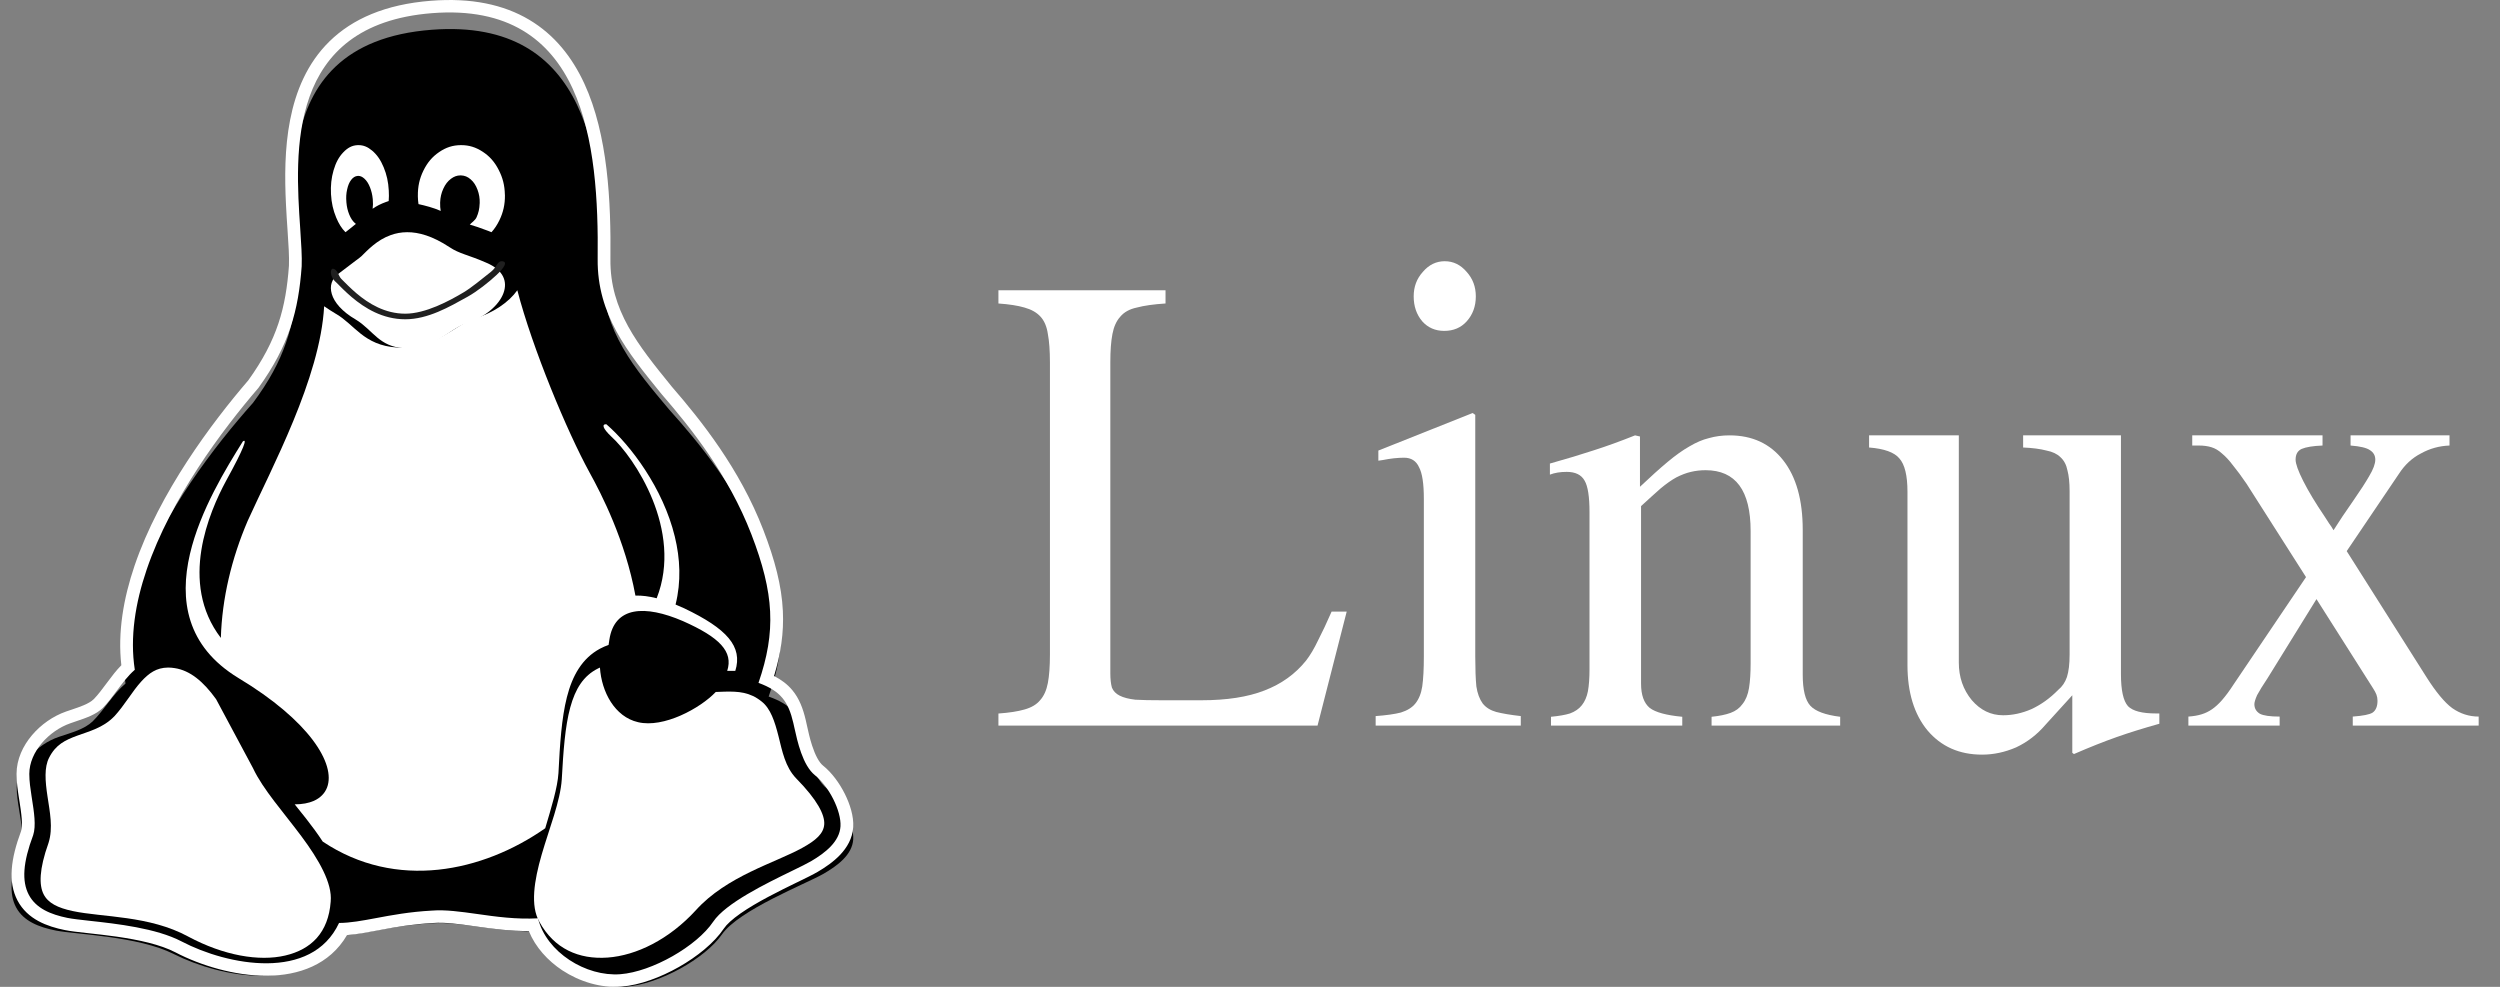
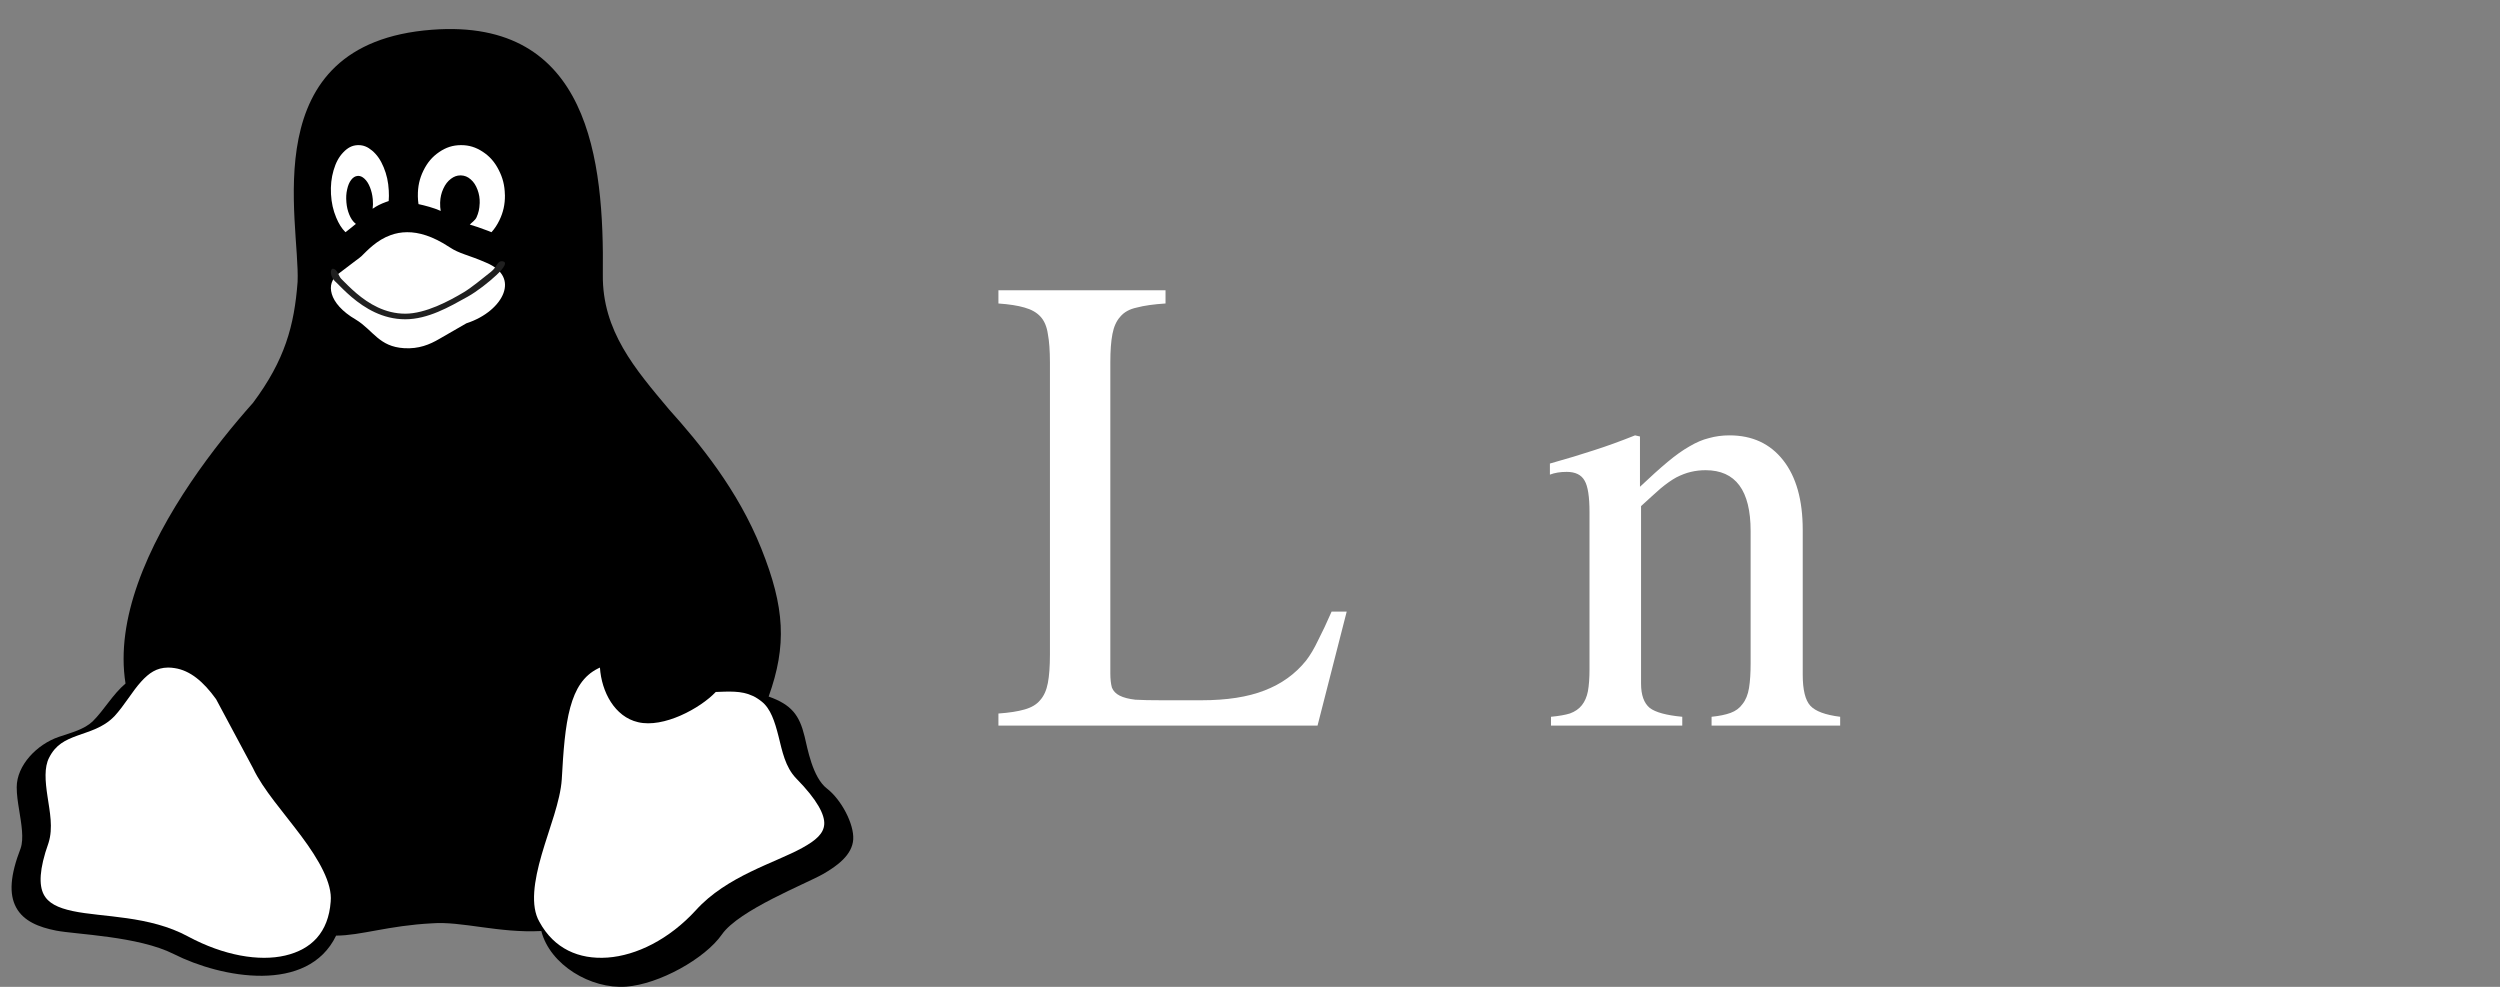
<svg xmlns="http://www.w3.org/2000/svg" width="76" height="30" viewBox="0 0 76 30" fill="none">
  <rect x="0" y="0" width="76" height="30" fill="#808080" stroke="none" />
  <path d="M25.139 23.972C24.7 23.633 24.546 22.741 24.46 22.389C24.302 21.741 24.066 21.424 23.367 21.175C23.922 19.622 23.861 18.47 23.144 16.677C22.427 14.884 21.255 13.466 20.337 12.444C19.311 11.222 18.306 10.062 18.326 8.349C18.367 4.873 17.925 0.541 13.133 0.904C7.682 1.317 9.128 6.749 9.047 8.568C8.947 9.898 8.661 10.947 7.691 12.247C6.552 13.525 4.947 15.593 4.188 17.747C3.829 18.763 3.659 19.799 3.816 20.779C3.422 21.113 3.179 21.569 2.818 21.929C2.56 22.172 2.194 22.264 1.791 22.4C1.127 22.625 0.508 23.261 0.508 23.932C0.508 24.157 0.543 24.385 0.579 24.605C0.653 25.062 0.728 25.494 0.628 25.787C0.31 26.609 0.268 27.178 0.493 27.591C0.718 28.004 1.181 28.187 1.704 28.29C2.303 28.408 4.203 28.457 5.283 29.003C6.73 29.734 9.36 30.221 10.218 28.443C10.974 28.44 11.804 28.138 13.133 28.069C14.034 28 15.16 28.371 16.456 28.303C16.719 29.332 17.96 30.074 19.037 29.994C20.033 29.92 21.432 29.146 21.947 28.406C22.462 27.666 24.502 26.866 25.015 26.574C25.464 26.319 25.91 25.982 25.938 25.517C25.966 25.053 25.579 24.311 25.139 23.972Z" fill="black" />
-   <path fill-rule="evenodd" clip-rule="evenodd" d="M13.133 0.4C17.78 0.036 18.209 4.386 18.169 7.877C18.151 9.564 19.086 10.717 20.061 11.918C20.081 11.942 20.1 11.966 20.12 11.99C21.009 13.017 22.146 14.44 22.841 16.241C23.536 18.042 23.596 19.199 23.058 20.759C23.735 21.008 23.965 21.328 24.117 21.978C24.127 22.019 24.137 22.067 24.149 22.121C24.239 22.531 24.399 23.267 24.776 23.568C25.202 23.908 25.578 24.654 25.551 25.12C25.523 25.586 25.091 25.925 24.656 26.181C24.535 26.252 24.328 26.353 24.077 26.475C23.288 26.859 22.059 27.457 21.681 28.02C21.181 28.764 19.824 29.541 18.859 29.616C17.814 29.696 16.61 28.95 16.355 27.917C15.689 27.953 15.069 27.866 14.503 27.785C14.002 27.715 13.543 27.65 13.133 27.682C12.448 27.719 11.9 27.822 11.427 27.911C11.009 27.989 10.65 28.056 10.307 28.058C9.475 29.843 6.924 29.355 5.521 28.62C4.748 28.215 3.541 28.082 2.729 27.993C2.441 27.961 2.203 27.935 2.05 27.904C1.543 27.8 1.095 27.617 0.876 27.202C0.658 26.787 0.698 26.216 1.008 25.39C1.101 25.106 1.036 24.69 0.966 24.248C0.964 24.233 0.962 24.218 0.959 24.203C0.925 23.983 0.891 23.753 0.891 23.527C0.891 22.854 1.491 22.215 2.135 21.989C2.192 21.968 2.249 21.949 2.305 21.93C2.628 21.821 2.918 21.724 3.131 21.516C3.284 21.357 3.416 21.18 3.548 21.002C3.716 20.775 3.884 20.549 4.098 20.361C3.946 19.376 4.111 18.336 4.459 17.316C5.196 15.153 6.752 13.075 7.856 11.792C8.797 10.486 9.074 9.433 9.171 8.097C9.184 7.8 9.157 7.405 9.127 6.953C8.97 4.626 8.709 0.748 13.133 0.4ZM8.784 8.076C8.795 7.799 8.771 7.441 8.742 7.009C8.725 6.763 8.707 6.494 8.693 6.201C8.655 5.417 8.65 4.515 8.819 3.649C8.988 2.781 9.335 1.923 10.021 1.253C10.712 0.579 11.708 0.132 13.102 0.023L13.102 0.023C14.327 -0.073 15.31 0.139 16.087 0.6C16.863 1.061 17.396 1.747 17.762 2.537C18.484 4.1 18.576 6.137 18.557 7.882C18.54 9.433 19.397 10.49 20.396 11.721L20.419 11.75C21.316 12.785 22.485 14.247 23.204 16.108C23.559 17.028 23.762 17.809 23.799 18.572C23.831 19.234 23.738 19.867 23.531 20.551C23.751 20.663 23.935 20.8 24.084 20.978C24.301 21.237 24.413 21.545 24.495 21.893C24.507 21.942 24.518 21.997 24.531 22.055C24.57 22.231 24.616 22.444 24.687 22.663C24.786 22.966 24.902 23.18 25.021 23.275C25.29 23.49 25.521 23.811 25.681 24.13C25.839 24.445 25.957 24.816 25.938 25.141V25.141C25.917 25.49 25.745 25.77 25.541 25.986C25.338 26.2 25.086 26.37 24.856 26.505L24.856 26.505C24.722 26.584 24.503 26.691 24.263 26.808L24.224 26.826C23.96 26.955 23.657 27.103 23.355 27.264C23.051 27.426 22.757 27.597 22.512 27.768C22.26 27.945 22.09 28.102 22.005 28.228C21.709 28.668 21.189 29.084 20.639 29.396C20.087 29.709 19.45 29.95 18.889 29.993C18.266 30.041 17.619 29.843 17.094 29.498C16.655 29.208 16.278 28.798 16.076 28.304C15.52 28.307 15.004 28.238 14.546 28.174C14.519 28.17 14.493 28.167 14.467 28.163C13.947 28.089 13.529 28.03 13.164 28.059L13.159 28.06L13.154 28.06C12.537 28.093 12.035 28.182 11.585 28.266C11.553 28.272 11.521 28.278 11.489 28.284C11.168 28.345 10.855 28.404 10.549 28.427C10.019 29.337 9.069 29.653 8.132 29.663C7.136 29.672 6.083 29.344 5.338 28.954C4.878 28.713 4.214 28.57 3.555 28.475C3.245 28.431 2.947 28.398 2.684 28.369L2.647 28.365C2.384 28.336 2.139 28.309 1.971 28.274L1.971 28.274C1.441 28.166 0.835 27.952 0.532 27.375L0.532 27.375C0.237 26.813 0.326 26.112 0.64 25.268C0.664 25.191 0.674 25.069 0.66 24.886C0.647 24.712 0.617 24.519 0.583 24.3L0.576 24.26C0.542 24.042 0.503 23.786 0.503 23.527C0.503 23.081 0.701 22.67 0.973 22.349C1.245 22.027 1.613 21.77 2.004 21.632L2.004 21.632C2.072 21.608 2.135 21.587 2.193 21.568C2.32 21.525 2.427 21.489 2.533 21.444C2.676 21.385 2.777 21.325 2.853 21.252C2.987 21.113 3.102 20.958 3.234 20.78C3.252 20.756 3.271 20.731 3.29 20.706C3.405 20.551 3.534 20.381 3.689 20.223C3.574 19.221 3.754 18.188 4.091 17.196C4.849 14.972 6.435 12.857 7.549 11.561C8.433 10.33 8.691 9.35 8.784 8.076Z" fill="white" />
  <path d="M25.057 25.058C25.039 25.341 24.803 25.548 24.388 25.776C23.559 26.234 22.091 26.632 21.153 27.672C20.339 28.56 19.346 29.047 18.471 29.11C17.597 29.173 16.843 28.841 16.398 28.024L16.397 28.022L16.396 28.02C16.119 27.539 16.235 26.781 16.467 25.98C16.699 25.18 17.034 24.358 17.078 23.691V23.689C17.125 22.833 17.178 22.086 17.335 21.509C17.492 20.933 17.739 20.543 18.177 20.323C18.197 20.313 18.218 20.303 18.238 20.294C18.287 21.035 18.688 21.791 19.396 21.954C20.171 22.141 21.288 21.533 21.759 21.036C21.854 21.032 21.945 21.028 22.035 21.026C22.449 21.017 22.795 21.039 23.15 21.323L23.151 21.324L23.152 21.325C23.425 21.536 23.554 21.936 23.667 22.383C23.779 22.83 23.869 23.318 24.206 23.665L24.206 23.665L24.207 23.666C24.854 24.324 25.075 24.773 25.057 25.058Z" fill="white" />
  <path d="M10.053 27.405L10.053 27.407V27.41C9.983 28.35 9.465 28.862 8.671 29.048C7.877 29.234 6.8 29.049 5.724 28.473C5.724 28.473 5.724 28.472 5.723 28.472C4.533 27.826 3.118 27.89 2.21 27.696C1.756 27.599 1.459 27.453 1.324 27.181C1.188 26.909 1.185 26.436 1.474 25.628L1.475 25.625L1.476 25.621C1.619 25.169 1.513 24.675 1.444 24.211C1.374 23.747 1.34 23.325 1.495 23.03L1.496 23.028C1.694 22.637 1.985 22.497 2.345 22.365C2.706 22.232 3.133 22.128 3.47 21.781L3.472 21.779L3.474 21.778C3.786 21.441 4.02 21.017 4.294 20.718C4.526 20.464 4.757 20.297 5.106 20.294C5.11 20.294 5.114 20.294 5.118 20.294C5.179 20.294 5.244 20.3 5.313 20.311C5.776 20.382 6.18 20.714 6.569 21.255L7.692 23.353L7.693 23.354L7.693 23.355C7.992 23.995 8.623 24.698 9.158 25.416C9.693 26.133 10.107 26.854 10.053 27.405Z" fill="white" />
-   <path d="M15.292 8.405C15.214 8.249 15.055 8.1 14.784 7.987L14.784 7.986L14.783 7.986C14.22 7.739 13.976 7.722 13.662 7.512C13.151 7.175 12.729 7.057 12.378 7.059C12.194 7.059 12.03 7.093 11.883 7.145C11.455 7.296 11.171 7.61 10.993 7.783L10.993 7.783C10.993 7.784 10.993 7.784 10.993 7.784C10.958 7.818 10.913 7.849 10.804 7.931C10.694 8.013 10.53 8.137 10.293 8.319C10.082 8.481 10.014 8.691 10.087 8.938C10.159 9.185 10.391 9.469 10.816 9.715L10.816 9.716L10.817 9.716C11.081 9.875 11.261 10.089 11.467 10.259C11.57 10.344 11.679 10.42 11.81 10.477C11.941 10.534 12.093 10.573 12.285 10.585C12.733 10.612 13.063 10.474 13.355 10.303C13.647 10.132 13.895 9.923 14.178 9.828L14.179 9.828L14.18 9.828C14.761 9.641 15.176 9.266 15.306 8.909C15.371 8.731 15.369 8.562 15.292 8.405Z" fill="white" />
+   <path d="M15.292 8.405C15.214 8.249 15.055 8.1 14.784 7.987L14.784 7.986L14.783 7.986C14.22 7.739 13.976 7.722 13.662 7.512C13.151 7.175 12.729 7.057 12.378 7.059C12.194 7.059 12.03 7.093 11.883 7.145C11.455 7.296 11.171 7.61 10.993 7.783L10.993 7.783C10.993 7.784 10.993 7.784 10.993 7.784C10.958 7.818 10.913 7.849 10.804 7.931C10.694 8.013 10.53 8.137 10.293 8.319C10.082 8.481 10.014 8.691 10.087 8.938C10.159 9.185 10.391 9.469 10.816 9.715L10.816 9.716L10.817 9.716C11.081 9.875 11.261 10.089 11.467 10.259C11.57 10.344 11.679 10.42 11.81 10.477C11.941 10.534 12.093 10.573 12.285 10.585C12.733 10.612 13.063 10.474 13.355 10.303L14.179 9.828L14.18 9.828C14.761 9.641 15.176 9.266 15.306 8.909C15.371 8.731 15.369 8.562 15.292 8.405Z" fill="white" />
  <path d="M14.213 9.022C13.658 9.331 13.01 9.706 12.32 9.706C11.63 9.706 11.086 9.365 10.694 9.034C10.498 8.868 10.339 8.703 10.219 8.583C10.011 8.408 10.036 8.162 10.122 8.169C10.265 8.188 10.287 8.39 10.377 8.48C10.499 8.602 10.652 8.76 10.837 8.917C11.207 9.23 11.701 9.536 12.32 9.536C12.937 9.536 13.658 9.148 14.098 8.885C14.347 8.735 14.664 8.468 14.923 8.265C15.121 8.109 15.114 7.922 15.277 7.943C15.441 7.963 15.32 8.15 15.091 8.363C14.862 8.577 14.504 8.86 14.213 9.022Z" fill="#202020" />
-   <path d="M22.353 20.395C22.277 20.392 22.201 20.393 22.128 20.395C22.121 20.395 22.114 20.395 22.107 20.395C22.297 19.809 21.878 19.376 20.761 18.881C19.603 18.383 18.681 18.432 18.525 19.445C18.515 19.497 18.507 19.552 18.501 19.606C18.414 19.636 18.328 19.673 18.24 19.72C17.697 20.012 17.4 20.54 17.235 21.189C17.07 21.838 17.022 22.621 16.977 23.502C16.977 23.502 16.977 23.502 16.977 23.503C16.949 23.945 16.763 24.544 16.575 25.179C14.678 26.505 12.046 27.079 9.811 25.584C9.659 25.35 9.486 25.117 9.307 24.888C9.192 24.741 9.075 24.596 8.959 24.452C9.188 24.452 9.383 24.415 9.541 24.346C9.737 24.258 9.874 24.118 9.943 23.939C10.079 23.58 9.942 23.073 9.506 22.494C9.069 21.916 8.331 21.263 7.245 20.61C7.245 20.61 7.245 20.61 7.245 20.61C6.447 20.124 6.002 19.528 5.793 18.881C5.584 18.234 5.613 17.534 5.774 16.843C6.083 15.517 6.877 14.228 7.383 13.418C7.519 13.32 7.432 13.601 6.87 14.622C6.367 15.556 5.427 17.711 6.714 19.393C6.749 18.196 7.04 16.975 7.53 15.833C8.244 14.249 9.736 11.5 9.854 9.31C9.916 9.354 10.126 9.493 10.219 9.545C10.219 9.545 10.219 9.545 10.22 9.545C10.493 9.703 10.699 9.934 10.965 10.144C11.232 10.354 11.566 10.535 12.069 10.564C12.117 10.567 12.165 10.568 12.211 10.568C12.73 10.568 13.135 10.402 13.472 10.213C13.838 10.008 14.131 9.78 14.409 9.692C14.409 9.692 14.409 9.692 14.41 9.692C14.996 9.512 15.462 9.194 15.727 8.824C16.183 10.583 17.242 13.125 17.923 14.365C18.286 15.023 19.006 16.421 19.317 18.106C19.514 18.1 19.731 18.128 19.963 18.187C20.777 16.12 19.274 13.894 18.586 13.274C18.308 13.01 18.295 12.892 18.433 12.897C19.178 13.544 20.158 14.844 20.514 16.311C20.677 16.98 20.711 17.683 20.537 18.378C20.622 18.412 20.709 18.45 20.797 18.491C22.102 19.114 22.585 19.656 22.353 20.395Z" fill="white" />
  <path d="M15.35 5.932C15.353 6.214 15.299 6.455 15.18 6.7C15.112 6.84 15.034 6.957 14.941 7.059C14.909 7.045 14.876 7.032 14.842 7.019C14.723 6.974 14.619 6.936 14.525 6.904C14.431 6.873 14.358 6.851 14.282 6.827C14.337 6.768 14.445 6.698 14.485 6.61C14.546 6.477 14.576 6.347 14.581 6.192C14.581 6.186 14.583 6.181 14.583 6.174C14.587 6.026 14.565 5.899 14.517 5.769C14.466 5.633 14.403 5.535 14.31 5.454C14.217 5.372 14.125 5.336 14.013 5.332C14.008 5.332 14.003 5.332 13.998 5.332C13.893 5.332 13.803 5.365 13.709 5.435C13.611 5.509 13.537 5.604 13.477 5.736C13.416 5.868 13.386 5.999 13.38 6.154C13.38 6.16 13.38 6.166 13.38 6.172C13.377 6.257 13.384 6.336 13.398 6.412C13.184 6.316 12.911 6.246 12.722 6.205C12.711 6.132 12.705 6.056 12.703 5.977V5.955C12.7 5.674 12.751 5.433 12.871 5.188C12.992 4.942 13.14 4.766 13.35 4.623C13.559 4.48 13.765 4.414 14.009 4.412H14.021C14.259 4.412 14.463 4.475 14.673 4.612C14.886 4.751 15.039 4.925 15.162 5.168C15.284 5.405 15.342 5.637 15.348 5.912C15.348 5.919 15.348 5.925 15.35 5.932Z" fill="white" />
  <path d="M11.816 6.112C11.787 6.121 11.759 6.131 11.732 6.141C11.574 6.198 11.449 6.262 11.328 6.346C11.34 6.258 11.342 6.168 11.333 6.068C11.332 6.062 11.332 6.058 11.332 6.052C11.319 5.919 11.292 5.808 11.248 5.695C11.201 5.578 11.148 5.495 11.078 5.431C11.015 5.374 10.956 5.347 10.89 5.347C10.883 5.347 10.876 5.348 10.87 5.348C10.796 5.355 10.734 5.393 10.676 5.468C10.618 5.543 10.58 5.635 10.553 5.759C10.525 5.881 10.518 6.002 10.53 6.141C10.53 6.146 10.531 6.151 10.531 6.156C10.543 6.29 10.569 6.402 10.614 6.515C10.661 6.631 10.714 6.713 10.784 6.777C10.796 6.788 10.807 6.797 10.819 6.806C10.746 6.865 10.698 6.907 10.638 6.953C10.6 6.982 10.555 7.018 10.502 7.059C10.388 6.945 10.298 6.802 10.22 6.613C10.127 6.39 10.077 6.166 10.062 5.903V5.901C10.049 5.637 10.073 5.41 10.141 5.175C10.21 4.941 10.302 4.771 10.435 4.632C10.568 4.492 10.702 4.421 10.863 4.413C10.876 4.412 10.888 4.412 10.9 4.412C11.047 4.412 11.177 4.464 11.312 4.578C11.459 4.702 11.57 4.86 11.663 5.084C11.756 5.307 11.805 5.531 11.819 5.794V5.797C11.825 5.907 11.825 6.011 11.816 6.112Z" fill="white" />
-   <path d="M71.524 21.784C71.836 21.761 72.037 21.721 72.126 21.664C72.226 21.595 72.276 21.475 72.276 21.303C72.276 21.235 72.265 21.172 72.243 21.115C72.22 21.057 72.187 20.994 72.142 20.926L70.421 18.213L68.934 20.617C68.789 20.834 68.683 21.006 68.616 21.132C68.561 21.258 68.533 21.349 68.533 21.407C68.533 21.532 68.588 21.63 68.7 21.698C68.811 21.756 69.012 21.784 69.301 21.784V22.059H66.527V21.784C66.683 21.773 66.817 21.75 66.928 21.715C67.04 21.681 67.146 21.63 67.246 21.561C67.346 21.492 67.446 21.401 67.547 21.286C67.658 21.16 67.781 20.994 67.914 20.788L70.103 17.544L68.299 14.712C68.143 14.483 68.004 14.294 67.881 14.145C67.769 13.996 67.658 13.876 67.547 13.785C67.446 13.693 67.341 13.63 67.229 13.596C67.118 13.562 66.99 13.544 66.845 13.544H66.644V13.235H70.605V13.544C70.315 13.556 70.103 13.59 69.97 13.647C69.847 13.704 69.786 13.813 69.786 13.973C69.786 14.099 69.864 14.317 70.02 14.626C70.176 14.935 70.393 15.295 70.672 15.707C70.716 15.776 70.761 15.845 70.805 15.913C70.85 15.97 70.894 16.039 70.939 16.119C71.028 15.982 71.117 15.845 71.206 15.707C71.307 15.559 71.412 15.404 71.524 15.244C71.747 14.923 71.914 14.666 72.025 14.471C72.148 14.265 72.209 14.099 72.209 13.973C72.209 13.848 72.153 13.75 72.042 13.682C71.942 13.613 71.747 13.567 71.457 13.544V13.235H74.465V13.544C74.153 13.556 73.864 13.636 73.596 13.785C73.329 13.922 73.106 14.128 72.928 14.403L71.34 16.754L73.763 20.582C74.053 21.04 74.315 21.355 74.549 21.527C74.794 21.698 75.061 21.784 75.351 21.784V22.059H71.524V21.784Z" fill="white" />
-   <path d="M65.644 22.002C65.162 22.137 64.729 22.272 64.346 22.407C63.962 22.542 63.53 22.714 63.048 22.923L62.998 22.886V21.136L62.177 22.039C61.925 22.333 61.629 22.561 61.29 22.72C60.95 22.867 60.605 22.941 60.254 22.941C59.564 22.941 59.011 22.696 58.595 22.204C58.19 21.713 57.987 21.05 57.987 20.215V14.948C57.987 14.457 57.905 14.119 57.74 13.935C57.587 13.751 57.28 13.64 56.82 13.604V13.235H59.548V20.142C59.548 20.584 59.679 20.964 59.942 21.284C60.205 21.59 60.523 21.744 60.895 21.744C61.18 21.744 61.465 21.683 61.75 21.56C62.045 21.425 62.319 21.228 62.571 20.971C62.692 20.872 62.779 20.743 62.834 20.584C62.889 20.412 62.916 20.185 62.916 19.902V14.93C62.916 14.672 62.894 14.463 62.851 14.303C62.818 14.132 62.746 13.996 62.637 13.898C62.538 13.8 62.396 13.732 62.21 13.696C62.023 13.647 61.788 13.616 61.503 13.604V13.235H64.477V20.492C64.477 20.983 64.548 21.308 64.691 21.468C64.833 21.615 65.118 21.689 65.545 21.689H65.644V22.002Z" fill="white" />
  <path d="M47.117 14.092C47.634 13.947 48.079 13.812 48.453 13.689C48.838 13.566 49.256 13.415 49.706 13.235L49.855 13.269V14.798C50.174 14.496 50.454 14.244 50.696 14.042C50.938 13.84 51.158 13.684 51.356 13.572C51.565 13.448 51.763 13.364 51.95 13.319C52.147 13.263 52.356 13.235 52.576 13.235C53.269 13.235 53.813 13.487 54.209 13.992C54.605 14.496 54.803 15.202 54.803 16.109V20.513C54.803 20.972 54.88 21.286 55.034 21.454C55.188 21.622 55.49 21.734 55.941 21.79V22.059H52.032V21.79C52.263 21.767 52.455 21.728 52.609 21.672C52.763 21.616 52.884 21.527 52.972 21.403C53.071 21.28 53.137 21.118 53.17 20.916C53.203 20.714 53.219 20.462 53.219 20.16V16.143C53.219 14.91 52.763 14.294 51.85 14.294C51.697 14.294 51.548 14.311 51.405 14.345C51.262 14.378 51.114 14.434 50.96 14.513C50.817 14.591 50.658 14.703 50.482 14.849C50.317 14.994 50.119 15.174 49.888 15.386V20.782C49.888 21.129 49.976 21.375 50.152 21.521C50.328 21.655 50.658 21.745 51.141 21.79V22.059H47.15V21.79C47.392 21.767 47.584 21.734 47.727 21.689C47.881 21.633 48.002 21.549 48.09 21.437C48.178 21.325 48.239 21.185 48.272 21.017C48.305 20.837 48.321 20.613 48.321 20.345V15.571C48.321 15.101 48.272 14.781 48.173 14.614C48.074 14.434 47.892 14.345 47.628 14.345C47.431 14.345 47.26 14.373 47.117 14.429V14.092Z" fill="white" />
-   <path d="M44.848 12.611V19.959C44.848 20.333 44.859 20.635 44.881 20.864C44.913 21.081 44.979 21.256 45.076 21.389C45.174 21.51 45.31 21.594 45.483 21.643C45.668 21.691 45.917 21.733 46.232 21.769V22.059H41.82V21.769C42.146 21.745 42.401 21.709 42.586 21.661C42.781 21.6 42.927 21.51 43.025 21.389C43.133 21.256 43.204 21.081 43.237 20.864C43.269 20.635 43.285 20.333 43.285 19.959V15.163C43.285 14.704 43.237 14.385 43.139 14.204C43.052 14.011 42.9 13.914 42.683 13.914C42.596 13.914 42.493 13.92 42.374 13.932C42.265 13.944 42.151 13.962 42.032 13.986L41.902 14.005V13.697L44.767 12.556L44.848 12.611ZM43.92 7.941C44.181 7.941 44.403 8.05 44.588 8.267C44.772 8.472 44.865 8.719 44.865 9.009C44.865 9.311 44.772 9.564 44.588 9.769C44.414 9.962 44.186 10.059 43.904 10.059C43.633 10.059 43.41 9.962 43.237 9.769C43.063 9.564 42.976 9.311 42.976 9.009C42.976 8.719 43.068 8.472 43.253 8.267C43.437 8.05 43.66 7.941 43.92 7.941Z" fill="white" />
  <path d="M40.94 18.592L40.053 22.059H30.352V21.691C30.679 21.668 30.942 21.627 31.143 21.569C31.354 21.51 31.512 21.417 31.618 21.288C31.734 21.16 31.813 20.985 31.855 20.763C31.897 20.542 31.918 20.256 31.918 19.905V11.012C31.918 10.662 31.897 10.376 31.855 10.154C31.823 9.932 31.75 9.757 31.634 9.629C31.517 9.5 31.354 9.407 31.143 9.349C30.942 9.29 30.679 9.249 30.352 9.226V8.824H35.432V9.226C35.073 9.249 34.783 9.29 34.562 9.349C34.34 9.395 34.171 9.489 34.055 9.629C33.939 9.757 33.86 9.932 33.818 10.154C33.775 10.376 33.754 10.662 33.754 11.012V20.466C33.754 20.641 33.77 20.787 33.802 20.903C33.844 21.008 33.923 21.09 34.039 21.148C34.155 21.207 34.314 21.248 34.514 21.271C34.715 21.283 34.984 21.288 35.321 21.288H36.524C37.294 21.288 37.933 21.189 38.439 20.991C38.956 20.793 39.378 20.489 39.705 20.081C39.832 19.917 39.953 19.713 40.069 19.468C40.196 19.223 40.333 18.931 40.481 18.592H40.94Z" fill="white" />
</svg>